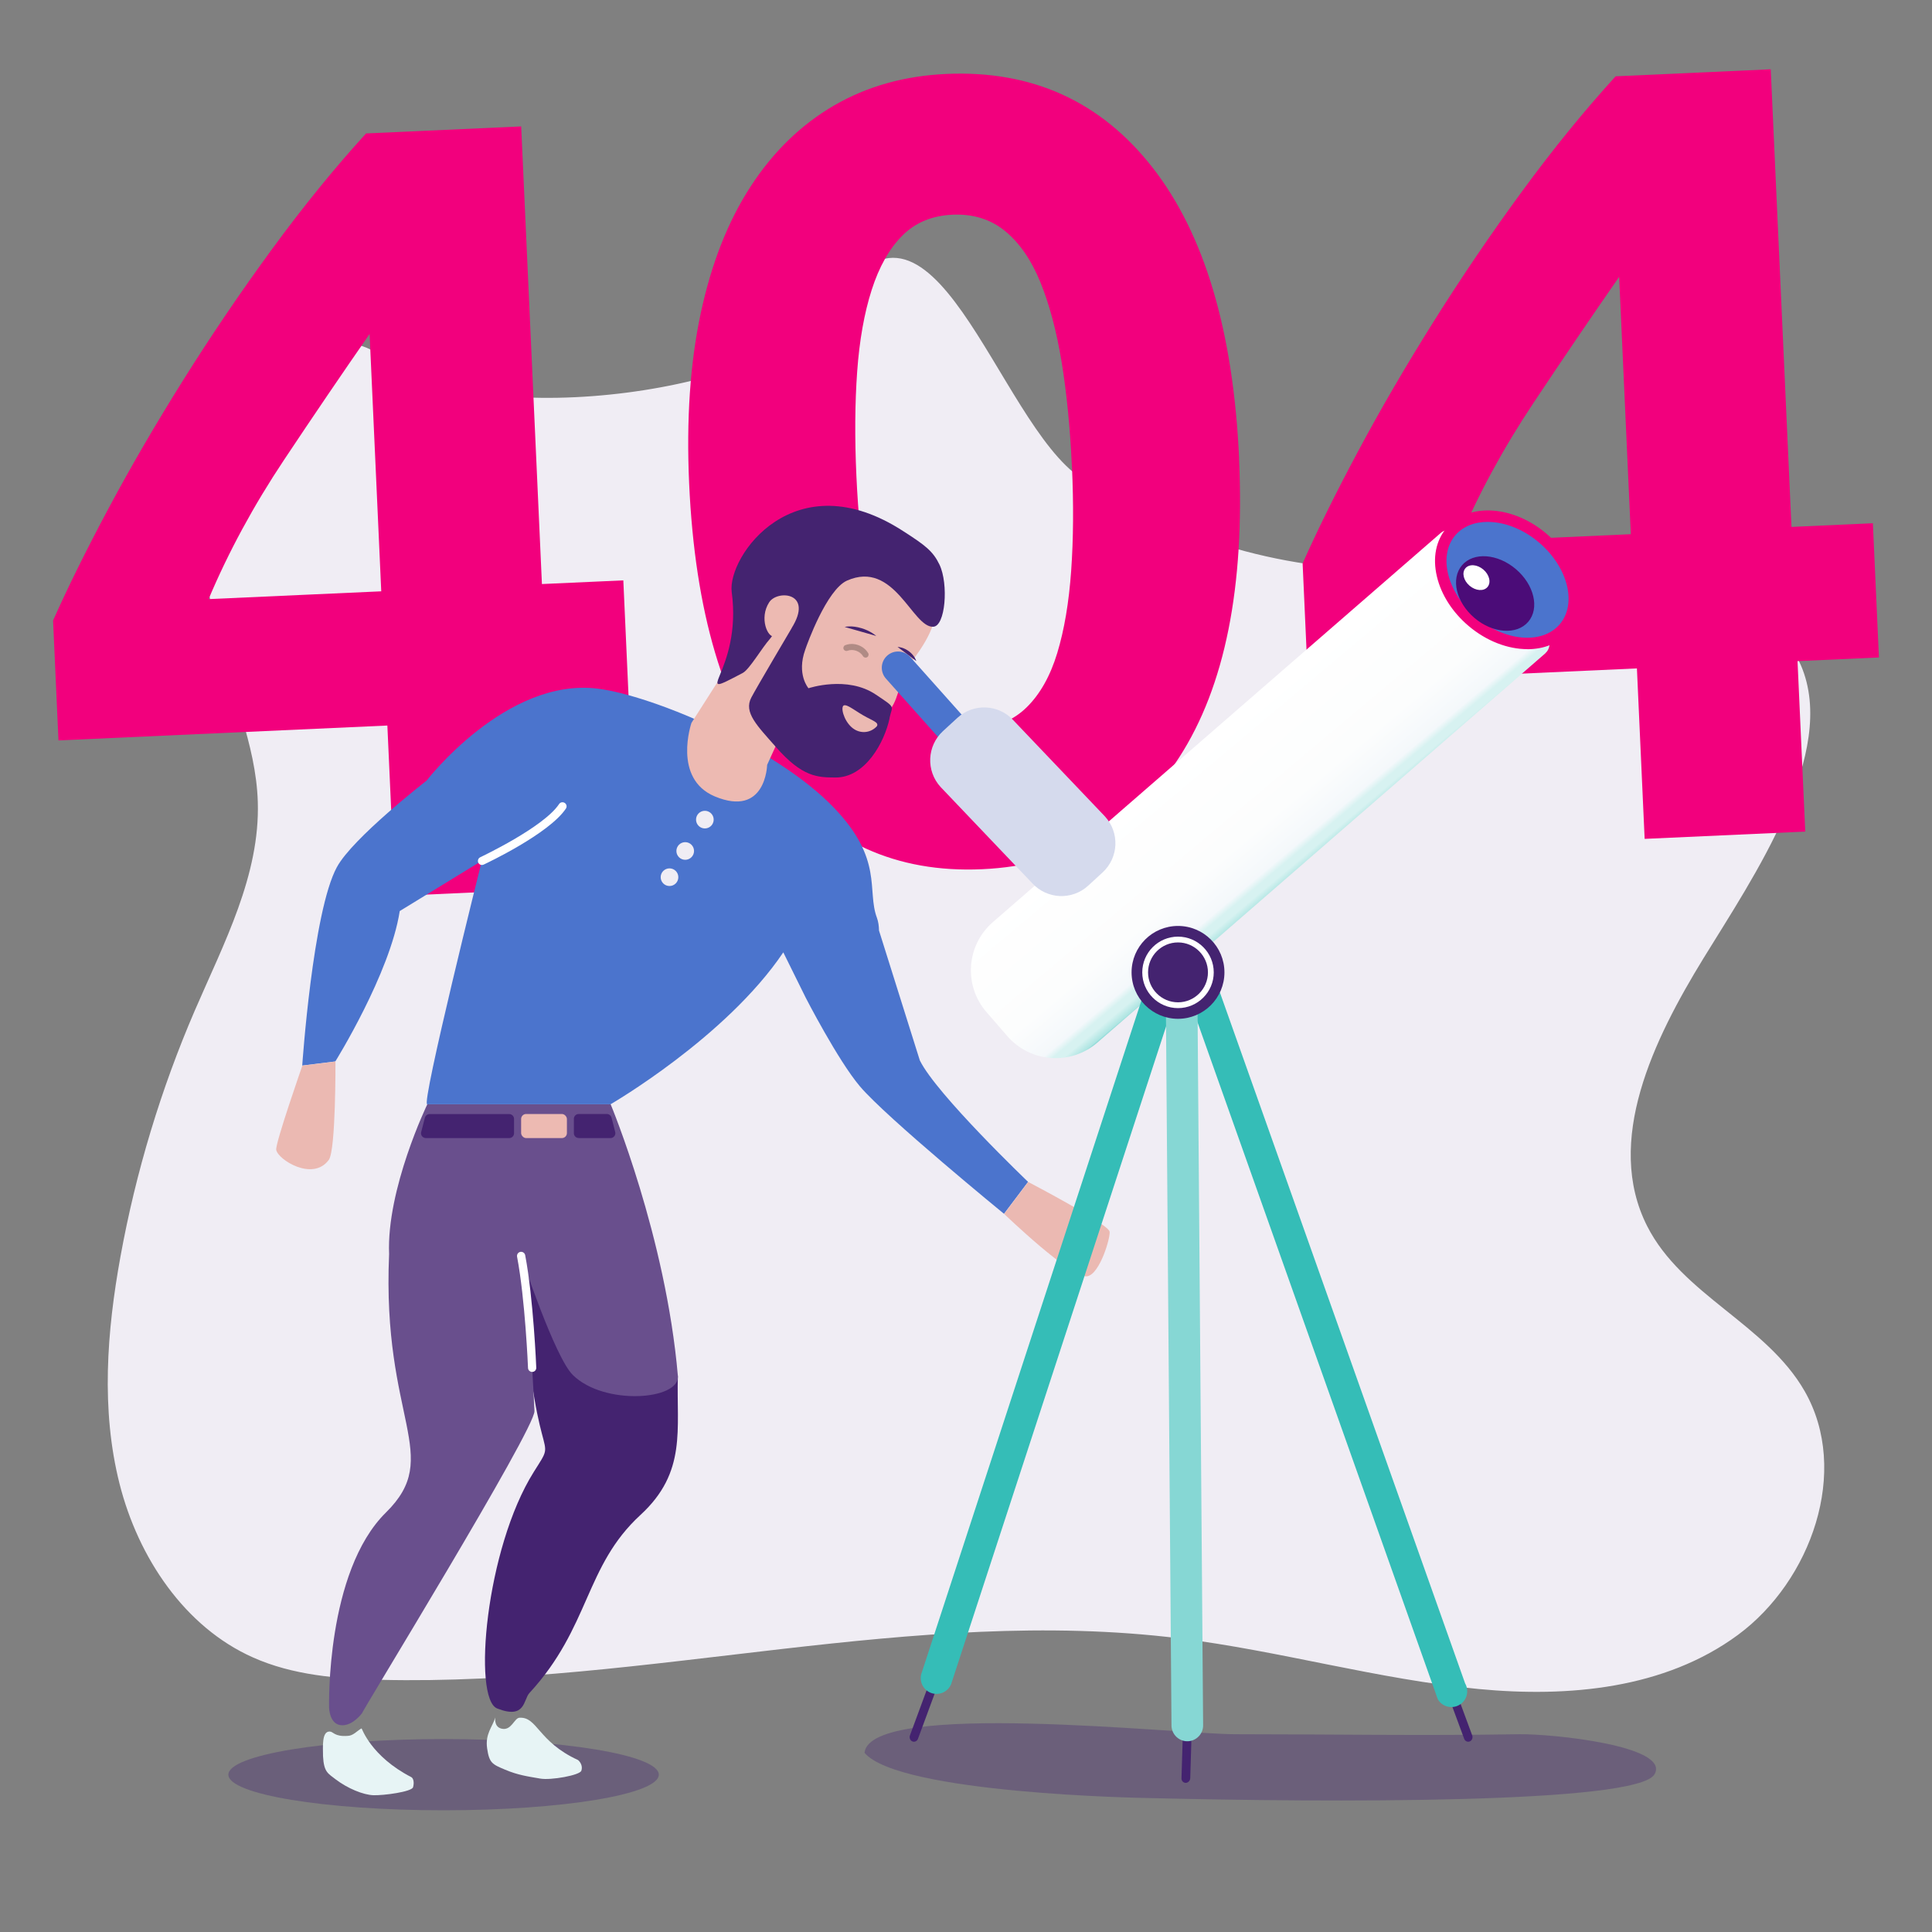
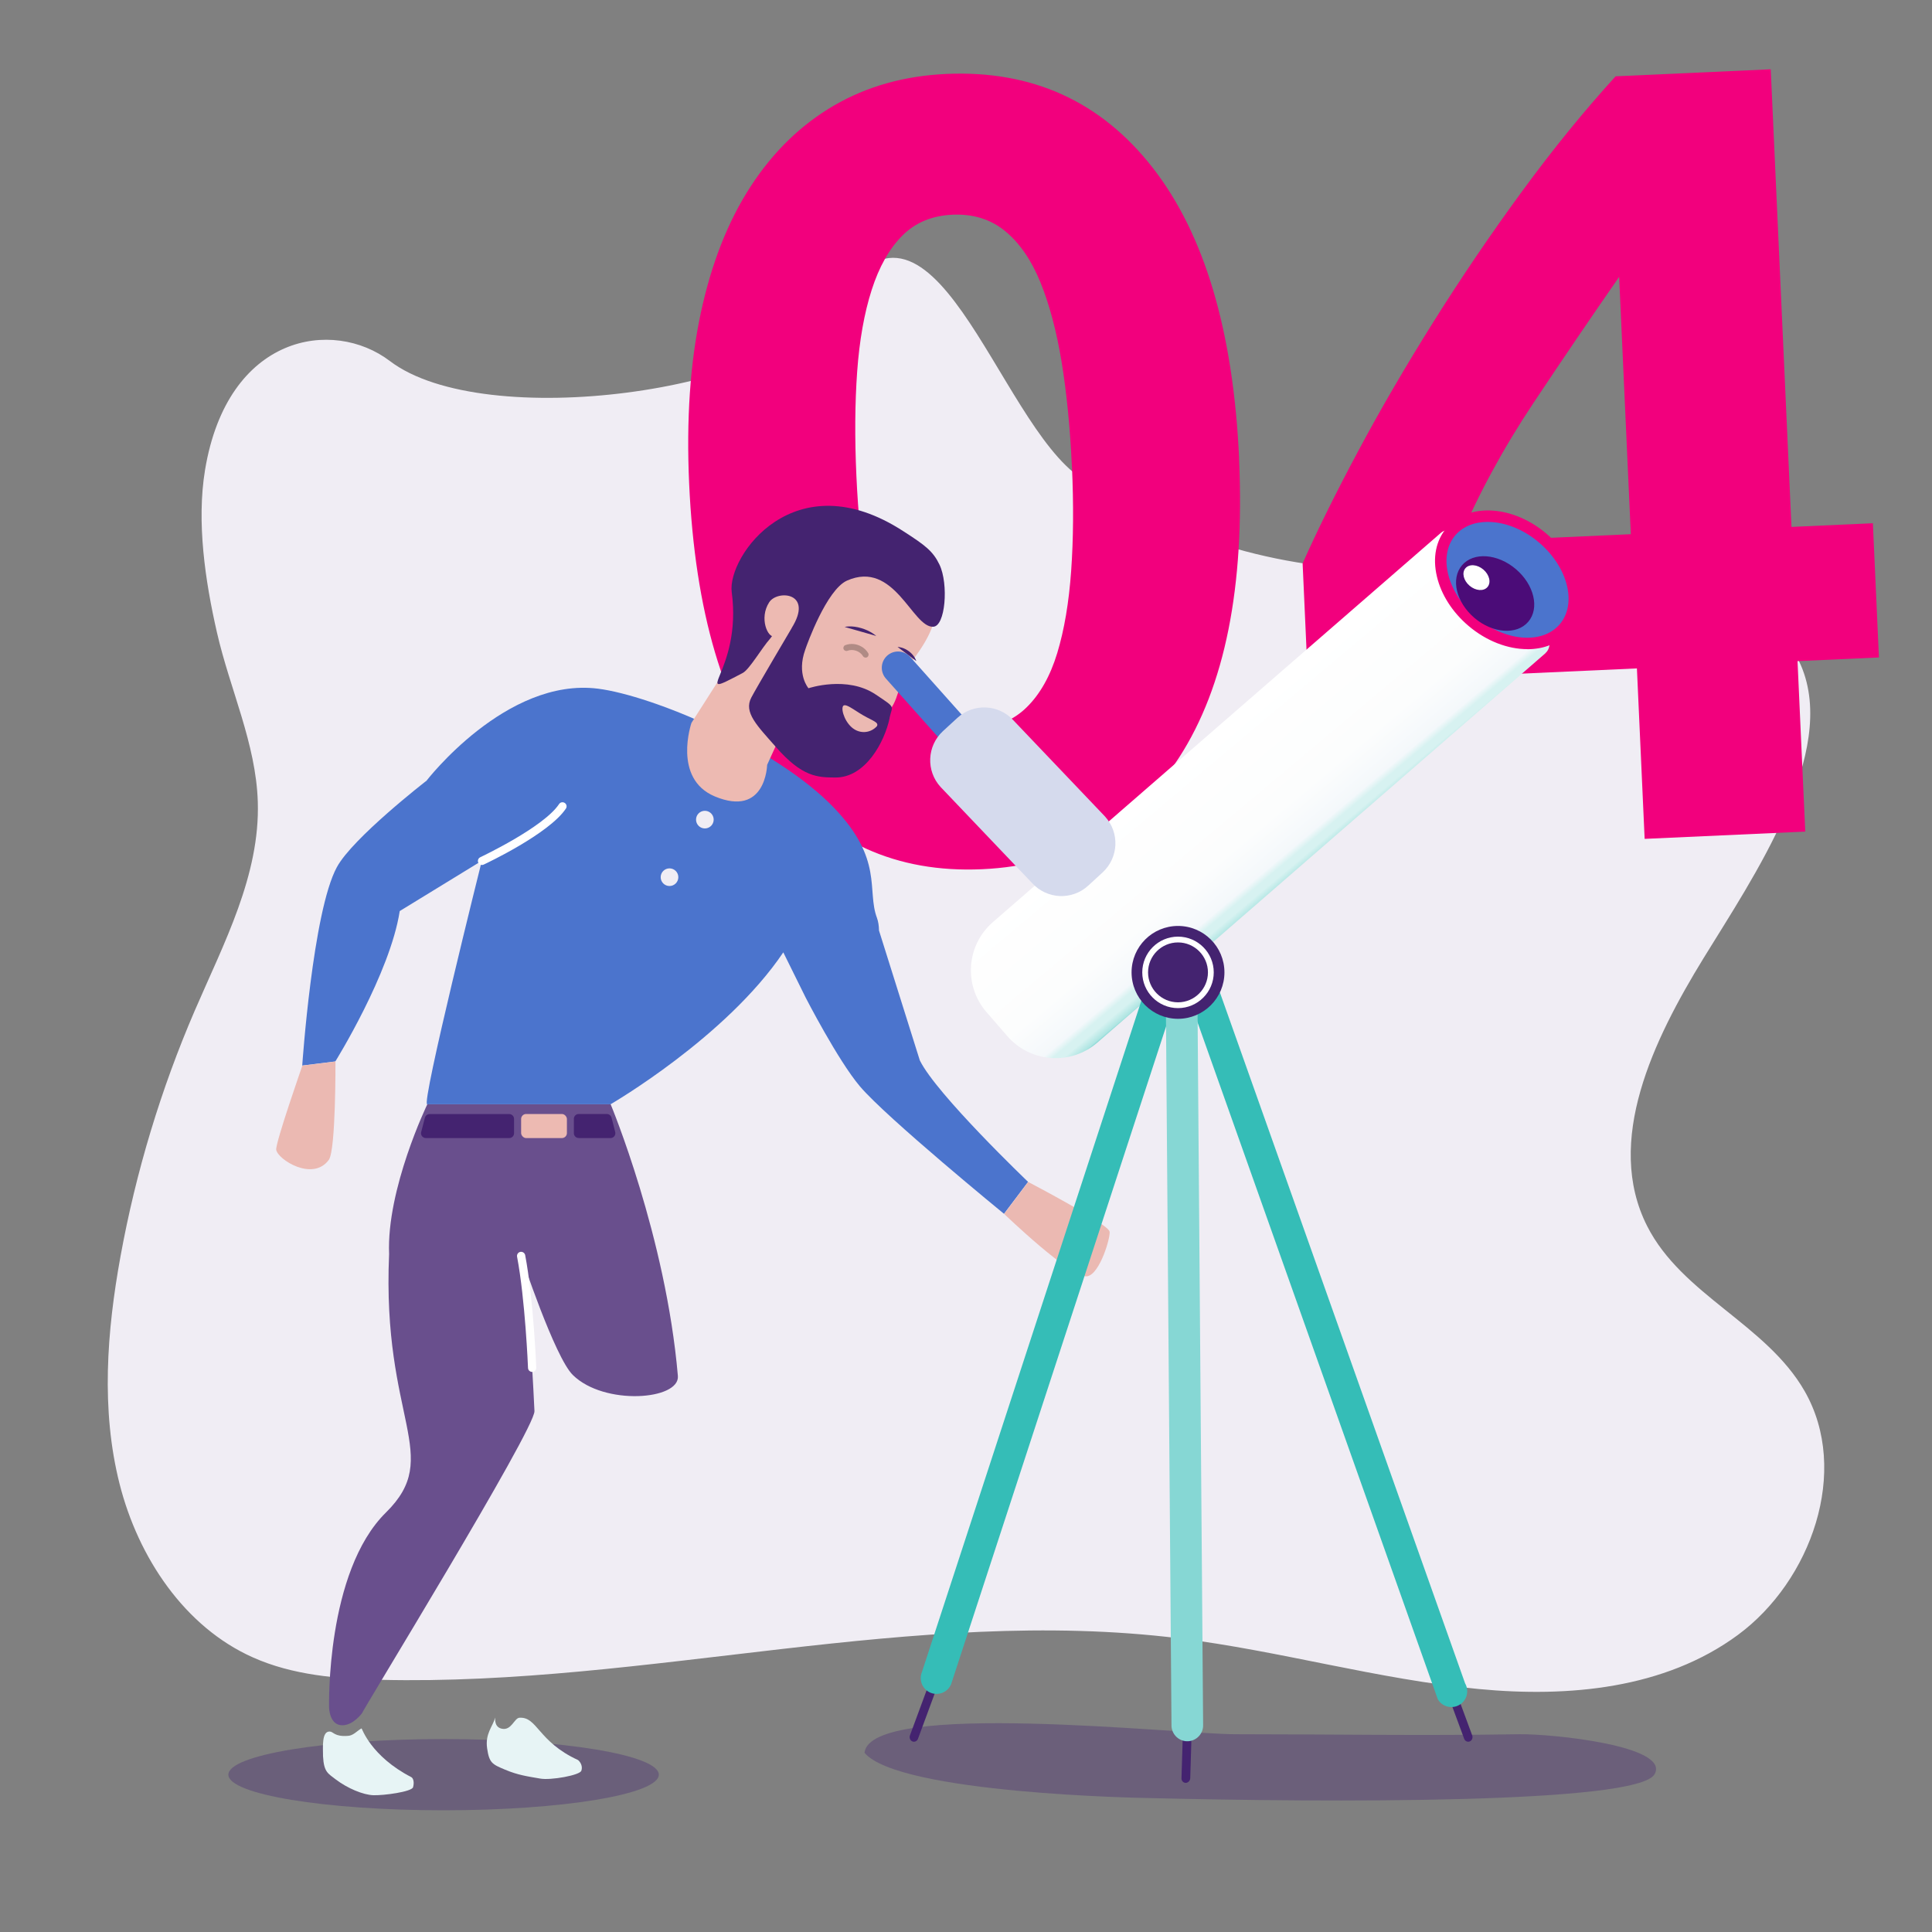
<svg xmlns="http://www.w3.org/2000/svg" id="LM" width="300" height="300" viewBox="0 0 300 300">
  <rect x="0" y="0" width="300" height="300" fill="#808080" stroke="none" />
  <defs>
    <linearGradient id="linear-gradient" x1="186.37" y1="114.11" x2="203.3" y2="134.28" gradientUnits="userSpaceOnUse">
      <stop offset=".02" stop-color="#fff" />
      <stop offset=".64" stop-color="#fcfdfd" />
      <stop offset=".86" stop-color="#f4f8fb" />
      <stop offset=".9" stop-color="#d7f2f1" />
      <stop offset=".94" stop-color="#d7f2f1" />
      <stop offset=".99" stop-color="#aee5e2" />
      <stop offset="1" stop-color="#86d7d4" />
    </linearGradient>
  </defs>
  <path d="m129.2,47.69c15.39-24.85,25.61,17.99,38.75,26.6,14.71,9.64,32.26,14.64,49.7,14.15,11.36-.32,22.67-2.9,34-2.04,11.34.87,23.38,6.2,27.99,16.9,5.87,13.61-7.4,32.92-15.13,45.51-7.72,12.59-15.43,28.38-8.74,41.58,5.42,10.69,18.5,15.23,24.45,25.62,7.11,12.4,1.01,29.48-10.36,37.86-11.37,8.38-26.32,9.73-40.25,8.4-15.64-1.49-30.89-5.94-46.49-7.87-41.18-5.11-82.58,7.44-124.05,6.44-6.74-.16-13.62-.72-19.8-3.48-10.58-4.71-17.81-15.49-20.71-26.97-2.9-11.48-1.97-23.64.15-35.3,2.39-13.12,6.27-25.96,11.53-38.16,4.51-10.45,10.15-21.01,9.79-32.43-.28-9.05-4.33-17.47-6.34-26.28-1.83-8-3.19-17.16-1.85-25.26,3.5-21.07,19.87-23.62,28.7-16.9,14.67,11.16,60.56,4.71,68.65-8.36Z" fill="#f0edf4" />
  <g>
-     <path d="m80.93,19.64l3.22,71.05,12.64-.57.94,20.84-12.64.57,1.2,26.47-24.94,1.13-1.2-26.47-51.07,2.31-.84-18.62c2.28-5.12,5.15-10.93,8.62-17.42,3.47-6.49,7.36-13.17,11.67-20.04,4.31-6.87,8.88-13.61,13.72-20.22,4.84-6.61,9.7-12.59,14.59-17.95l24.08-1.09Zm-23.53,32.21c-4.18,6.01-8.62,12.54-13.32,19.6-4.7,7.06-8.6,14.25-11.69,21.58l26.81-1.21-1.81-39.97Z" fill="#f2007d" />
    <path d="m192.4,71.21c.9,19.93-2.19,35.38-9.28,46.37-7.09,10.99-17.3,16.79-30.62,17.39-13.32.6-24.01-4.25-32.06-14.55-8.06-10.3-12.53-25.42-13.43-45.34-.45-9.91.15-18.72,1.8-26.44,1.65-7.72,4.23-14.28,7.75-19.69,3.52-5.41,7.84-9.6,12.95-12.57,5.11-2.97,10.92-4.6,17.41-4.9,13.32-.6,24.01,4.25,32.06,14.55,8.05,10.31,12.53,25.36,13.43,45.17Zm-25.96,1.17c-.27-5.92-.8-11.29-1.58-16.1-.79-4.81-1.89-8.96-3.3-12.43-1.41-3.47-3.25-6.13-5.49-7.97-2.25-1.84-4.97-2.68-8.16-2.54-3.19.14-5.79,1.23-7.81,3.26-2.02,2.03-3.6,4.84-4.75,8.43-1.15,3.59-1.9,7.82-2.25,12.68-.35,4.87-.39,10.26-.12,16.18s.8,11.32,1.59,16.19c.79,4.87,1.92,9.04,3.39,12.51,1.47,3.47,3.3,6.13,5.49,7.97,2.19,1.84,4.88,2.69,8.07,2.54s5.82-1.23,7.9-3.27c2.07-2.03,3.66-4.84,4.75-8.43,1.09-3.59,1.81-7.84,2.16-12.76.35-4.92.39-10.34.12-16.26Z" fill="#f2007d" />
    <path d="m274.96,10.77l3.22,71.05,12.64-.57.94,20.84-12.64.57,1.2,26.47-24.94,1.13-1.2-26.47-51.07,2.31-.84-18.62c2.28-5.12,5.15-10.93,8.62-17.42,3.47-6.49,7.36-13.17,11.67-20.04,4.31-6.87,8.88-13.61,13.72-20.22,4.84-6.61,9.7-12.59,14.59-17.95l24.08-1.09Zm-23.53,32.21c-4.18,6.01-8.62,12.54-13.32,19.6-4.7,7.06-8.6,14.25-11.69,21.58l26.81-1.21-1.81-39.97Z" fill="#f2007d" />
  </g>
  <g>
    <g>
-       <path d="m105.26,213.66c-.25,8.25,1.44,14.91-5.8,21.57-8.7,8-7.8,17.4-17.26,27.67-.94,1.02-.58,4.13-5,2.39-3.84-1.52-1.79-24.83,5.68-36.72,4.25-6.77-.27,1.91-1.96-33.55,0,0,9.67-3.73,24.33,18.65" fill="#442370" />
      <path d="m94.82,171.48h-28.47s-6.35,13.14-5.93,23.26c-1.14,25.78,8.48,31.28-.49,40.12-9.36,9.22-8.83,30.23-8.83,30.23,0,0,0,2.81,2.06,2.81,1.72,0,3.09-1.92,3.09-1.92-.49.46,26.88-44.1,26.74-46.87-.89-19.01-2.07-24.11-2.07-24.11,0,0,5.22,15.77,8.03,18.51,4.87,4.8,16.63,3.89,16.31.14-1.87-21.68-10.44-42.18-10.44-42.18Z" fill="#694f8d" />
      <ellipse cx="68.88" cy="275.57" rx="33.42" ry="5.53" fill="#442370" opacity=".35" />
      <path d="m89.76,273.3c.46.39.72,1.04.52,1.63-.13.72-4.81,1.56-6.44,1.24-1.89-.33-3.38-.52-5.4-1.37-2.02-.85-2.47-1.04-2.8-3.32-.33-2.28.87-3.36,1.24-4.75.09-.32-.33,1.37.98,1.69,1.56.39,1.98-1.64,2.8-1.69,2.8-.17,2.86,3.71,9.1,6.57Z" fill="#e7f4f5" />
      <path d="m63.88,275.96c.33.2.46.85.26,1.56s-4.62,1.3-6.18,1.24-3.97-1.04-5.85-2.47c-1.17-.91-1.82-1.11-1.95-3.58,0-1.37-.24-3.88,1.04-3.84.58.02.72.81,2.73.68.91,0,1.47-.76,2.21-1.17.06-.03,1.43,4.33,7.74,7.58Z" fill="#e7f4f5" />
      <path d="m66.17,121.3s12.41-16.18,26.7-14.36c8.4,1.07,27.58,9.04,36.65,18.51,7.7,8.04,5.04,12.78,6.65,17.07.22.6.31,1.27.32,1.97l6.34,20.17c2.58,5.26,16.81,18.86,16.81,18.86l-3.74,4.96s-18.26-14.93-22.38-19.8c-3.43-4.06-8.42-13.78-8.42-13.78h0s-3.47-7.02-3.47-7.02c-8.89,13.21-26.82,23.59-26.82,23.59h-28.47c-1.02.18,8.48-37.81,8.48-37.81l-12.75,7.81c-1.5,9.7-10,23.35-10,23.35l-5.14.64s1.63-23.94,5.38-30.81c2.45-4.53,13.84-13.36,13.84-13.36Z" fill="#4b74cd" />
      <g>
        <path d="m116.09,98.59s2.47-3.82,6.8-1c3.46,2.28,4.84,2.3,4.84,2.3l-8.61,18.88s-.17,8.21-8.12,4.9c-6.61-2.77-3.63-11.42-3.63-11.42l8.72-13.66Z" fill="#edbab2" />
        <path d="m122,102.84c4.98-6.69,2.28-16.17,2.28-16.17,7.52-6.21,10.7-4,18.13,2.22,1.84,1.51,6.01,4.94-.72,13.65-2.11,2.69-1.92,5.58-3.43,7.58-4.19,5.63-10.84,8.11-12.88,7.12l-8.7-7.2,5.33-7.2Z" fill="#ebb9b2" />
        <path d="m138.12,111.51c.42-2.02,1.11-1.49-2.1-3.64-4.45-3.03-10.48-1-10.48-1,0,0-1.89-2.15-.5-6,.26-.79,3.31-9.27,6.47-10.71,7.37-3.27,10.14,7.26,13.37,7.16,1.93,0,2.44-6.64,1-9.65-1-2.08-2.2-2.99-5.56-5.15-16.98-11.07-27.4,3.92-26.7,9.4,1.69,12.59-6.96,17.12,1.69,12.59,1.05-.53,2.96-3.87,4.28-5.35,1.32-1.48,3.98-9.22,3.32-1.59,0,0-5.46,9.23-6.25,10.75-1.21,2.31.9,4.35,3.81,7.66,4.11,4.71,6.51,4.73,9.21,4.75,4.7.06,7.68-5.52,8.46-9.23Z" fill="#442370" />
        <path d="m120.23,98.82c-.99.26-2.4-2.81-.79-5.3,1.27-1.97,7-1.56,3.45,4.06" fill="#edbab2" />
        <path d="m130.89,109.68c-.32.61.41,2.77,1.83,3.6,1.12.67,2.54.48,3.45-.52.32-.61-.64-.82-2.13-1.68-1.49-.86-2.84-2.01-3.16-1.4Z" fill="#ebb9b2" />
        <g>
          <path d="m133.84,100.44c.39.24.73.57.97.97.13.22.06.51-.16.64-.22.13-.51.06-.64-.16-.47-.79-1.57-1.17-2.41-.84-.24.1-.51-.02-.61-.26-.09-.24.02-.51.26-.61.85-.33,1.82-.21,2.58.26Z" fill="#b08b85" />
          <path d="m131.15,97.35c.21-.03,1.11-.25,2.6.19,1.49.44,2.31,1.21,2.31,1.21" fill="#442370" />
          <path d="m139.37,100.45c.18.02.95.05,1.83.73.87.68,1.08,1.47,1.08,1.47" fill="#442370" />
        </g>
      </g>
      <g>
        <rect x="80.93" y="172.98" width="7.11" height="3.74" rx=".78" ry=".78" transform="translate(168.96 349.7) rotate(-180)" fill="#edbab2" />
        <path d="m89.86,176.72h4.94c.49,0,.85-.46.73-.94l-.57-2.23c-.08-.33-.39-.57-.73-.57h-4.37c-.42,0-.75.34-.75.75v2.23c0,.42.34.75.75.75Z" fill="#442370" />
        <path d="m66.12,176.72h12.95c.42,0,.75-.34.75-.75v-2.23c0-.42-.34-.75-.75-.75h-12.36c-.34,0-.64.23-.73.56l-.58,2.23c-.13.48.24.94.73.94Z" fill="#442370" />
      </g>
      <path d="m52.09,164.83s.07,13.75-1.03,15.27c-2.49,3.42-7.95-.06-8.17-1.57-.13-1.08,4.06-13.06,4.06-13.06l5.14-.64Z" fill="#ebb9b2" />
      <path d="m159.65,183.53s12.26,6.39,12.64,7.69c.22.68-1.45,6.61-3.47,6.96-2.4.42-12.9-9.69-12.9-9.69l3.74-4.96Z" fill="#ebb9b2" />
      <circle cx="109.45" cy="127.27" r="1.37" fill="#f0edf4" />
-       <circle cx="106.4" cy="132.14" r="1.37" fill="#f0edf4" />
      <circle cx="103.96" cy="136.21" r="1.37" fill="#f0edf4" />
      <path d="m82.64,213.03h.02c.35-.01.63-.31.61-.66,0-.11-.44-10.77-1.72-17.47-.07-.35-.41-.57-.75-.51-.35.07-.57.4-.51.75,1.26,6.61,1.7,17.18,1.7,17.28.01.34.3.61.64.61Z" fill="#fff" />
      <path d="m74.54,134.24c.17.09.38.1.57.01.41-.19,10.15-4.78,12.76-8.69.2-.29.12-.69-.18-.88-.29-.19-.69-.12-.88.18-2.41,3.62-12.14,8.2-12.23,8.25-.32.15-.46.53-.31.85.06.13.16.23.28.3Z" fill="#fff" />
    </g>
    <g>
      <path d="m146.42,115.3l-8.83-9.9c-.94-1.03-.88-2.62.15-3.57h0c1.03-.94,2.62-.88,3.57.15l8.83,9.9c.94,1.03.88,2.62-.15,3.57l5.52,5.72c-1.03.94-8.15-4.84-9.09-5.87Z" fill="#4b74cd" />
      <g opacity=".35">
        <path d="m134.24,272.15c.97-8.21,48.54-2.86,57.62-2.86,14.79,0,28.8.25,44.04,0,5.01-.08,23.52,1.79,21.02,6.21-2.62,4.63-50.64,4.4-78.99,3.69,0,0-38.36-.63-43.7-7.03" fill="#442370" />
      </g>
      <path d="m239.98,101.43l-69.57,60.45c-4.13,3.59-10.39,3.15-13.98-.98l-3.24-3.73c-3.59-4.13-3.15-10.39.98-13.98l69.57-60.45c4.13-3.59,20.36,15.09,16.23,18.68Z" fill="url(#linear-gradient)" />
      <path d="m160.29,137.15l-14.23-14.94c-2.3-2.5-2.13-6.39.37-8.69l2.23-2.05c2.5-2.3,6.39-2.13,8.69.37l14.23,14.94c2.3,2.5,2.13,6.39-.37,8.69l-2.23,2.05c-2.5,2.3-6.39,2.13-8.69-.37Z" fill="#d5daed" />
      <g>
        <ellipse cx="234.09" cy="90.03" rx="8.48" ry="11.55" transform="translate(13.73 209.8) rotate(-49.56)" fill="#4b74cd" />
        <path d="m237.16,100.8c-3,0-6.33-1.23-9.15-3.63-2.49-2.12-4.23-4.84-4.89-7.66-.69-2.92-.15-5.6,1.51-7.54,1.66-1.95,4.22-2.89,7.21-2.68,2.89.21,5.85,1.49,8.34,3.62,5.22,4.45,6.74,11.27,3.39,15.2h0c-1.54,1.81-3.85,2.7-6.4,2.7Zm-6.15-19.76c-2.1,0-3.87.73-5.03,2.08-1.28,1.5-1.68,3.62-1.13,5.97.58,2.45,2.11,4.83,4.31,6.71,4.47,3.81,10.31,4.32,13.03,1.14s1.28-8.87-3.19-12.68c-2.2-1.88-4.8-3.01-7.31-3.19-.23-.02-.46-.03-.69-.03Z" fill="#f2007d" />
      </g>
      <g>
        <ellipse cx="232.16" cy="92.15" rx="4.97" ry="6.76" transform="translate(11.44 209.08) rotate(-49.56)" fill="#4b0c78" />
        <ellipse cx="229.26" cy="89.68" rx="1.65" ry="2.25" transform="translate(12.3 206.01) rotate(-49.56)" fill="#fff" />
      </g>
      <g>
        <path d="m141.3,269.46l2.97-8.04c.14-.37.54-.54.88-.39h0c.34.15.5.57.36.94l-2.97,8.04c-.14.37-.54.54-.88.39h0c-.34-.15-.5-.57-.36-.94Z" fill="#442370" />
        <path d="m228.6,269.46l-2.97-8.04c-.14-.37-.54-.54-.88-.39h0c-.34.15-.5.57-.36.94l2.97,8.04c.14.37.54.54.88.39h0c.34-.15.5-.57.36-.94Z" fill="#442370" />
        <path d="m184.82,276.1l.26-8.57c0-.39-.29-.7-.67-.69h0c-.37.01-.68.34-.69.74l-.26,8.57c0,.39.29.7.67.69h0c.37-.01.68-.34.69-.74Z" fill="#442370" />
        <path d="m223.25,263.84l-39.01-109.92c-.68-1.17-.28-2.68.9-3.35h0c1.17-.68,2.68-.28,3.35.9l39.01,109.92c.68,1.17.28,2.68-.9,3.35h0c-1.17.68-2.68.28-3.35-.9Z" fill="#35bdb7" />
        <path d="m143.16,259.63l35.01-107.12c.52-1.25,1.96-1.84,3.21-1.32h0c1.25.52,1.84,1.96,1.32,3.21l-35.01,107.12c-.52,1.25-1.96,1.84-3.21,1.32h0c-1.25-.52-1.84-1.96-1.32-3.21Z" fill="#35bdb7" />
        <path d="m181.91,268.04l-.89-114.11c-.06-1.35.99-2.5,2.34-2.57h0c1.35-.06,2.5.99,2.57,2.34l.89,114.11c.06,1.35-.99,2.5-2.34,2.57h0c-1.35.06-2.5-.99-2.57-2.34Z" fill="#86d7d4" />
        <circle cx="182.92" cy="150.99" r="7.21" fill="#442370" />
        <path d="m182.92,156.54c-3.06,0-5.55-2.49-5.55-5.55s2.49-5.55,5.55-5.55,5.55,2.49,5.55,5.55-2.49,5.55-5.55,5.55Zm0-10.2c-2.57,0-4.65,2.09-4.65,4.65s2.09,4.65,4.65,4.65,4.65-2.09,4.65-4.65-2.09-4.65-4.65-4.65Z" fill="#fff" />
      </g>
    </g>
  </g>
</svg>